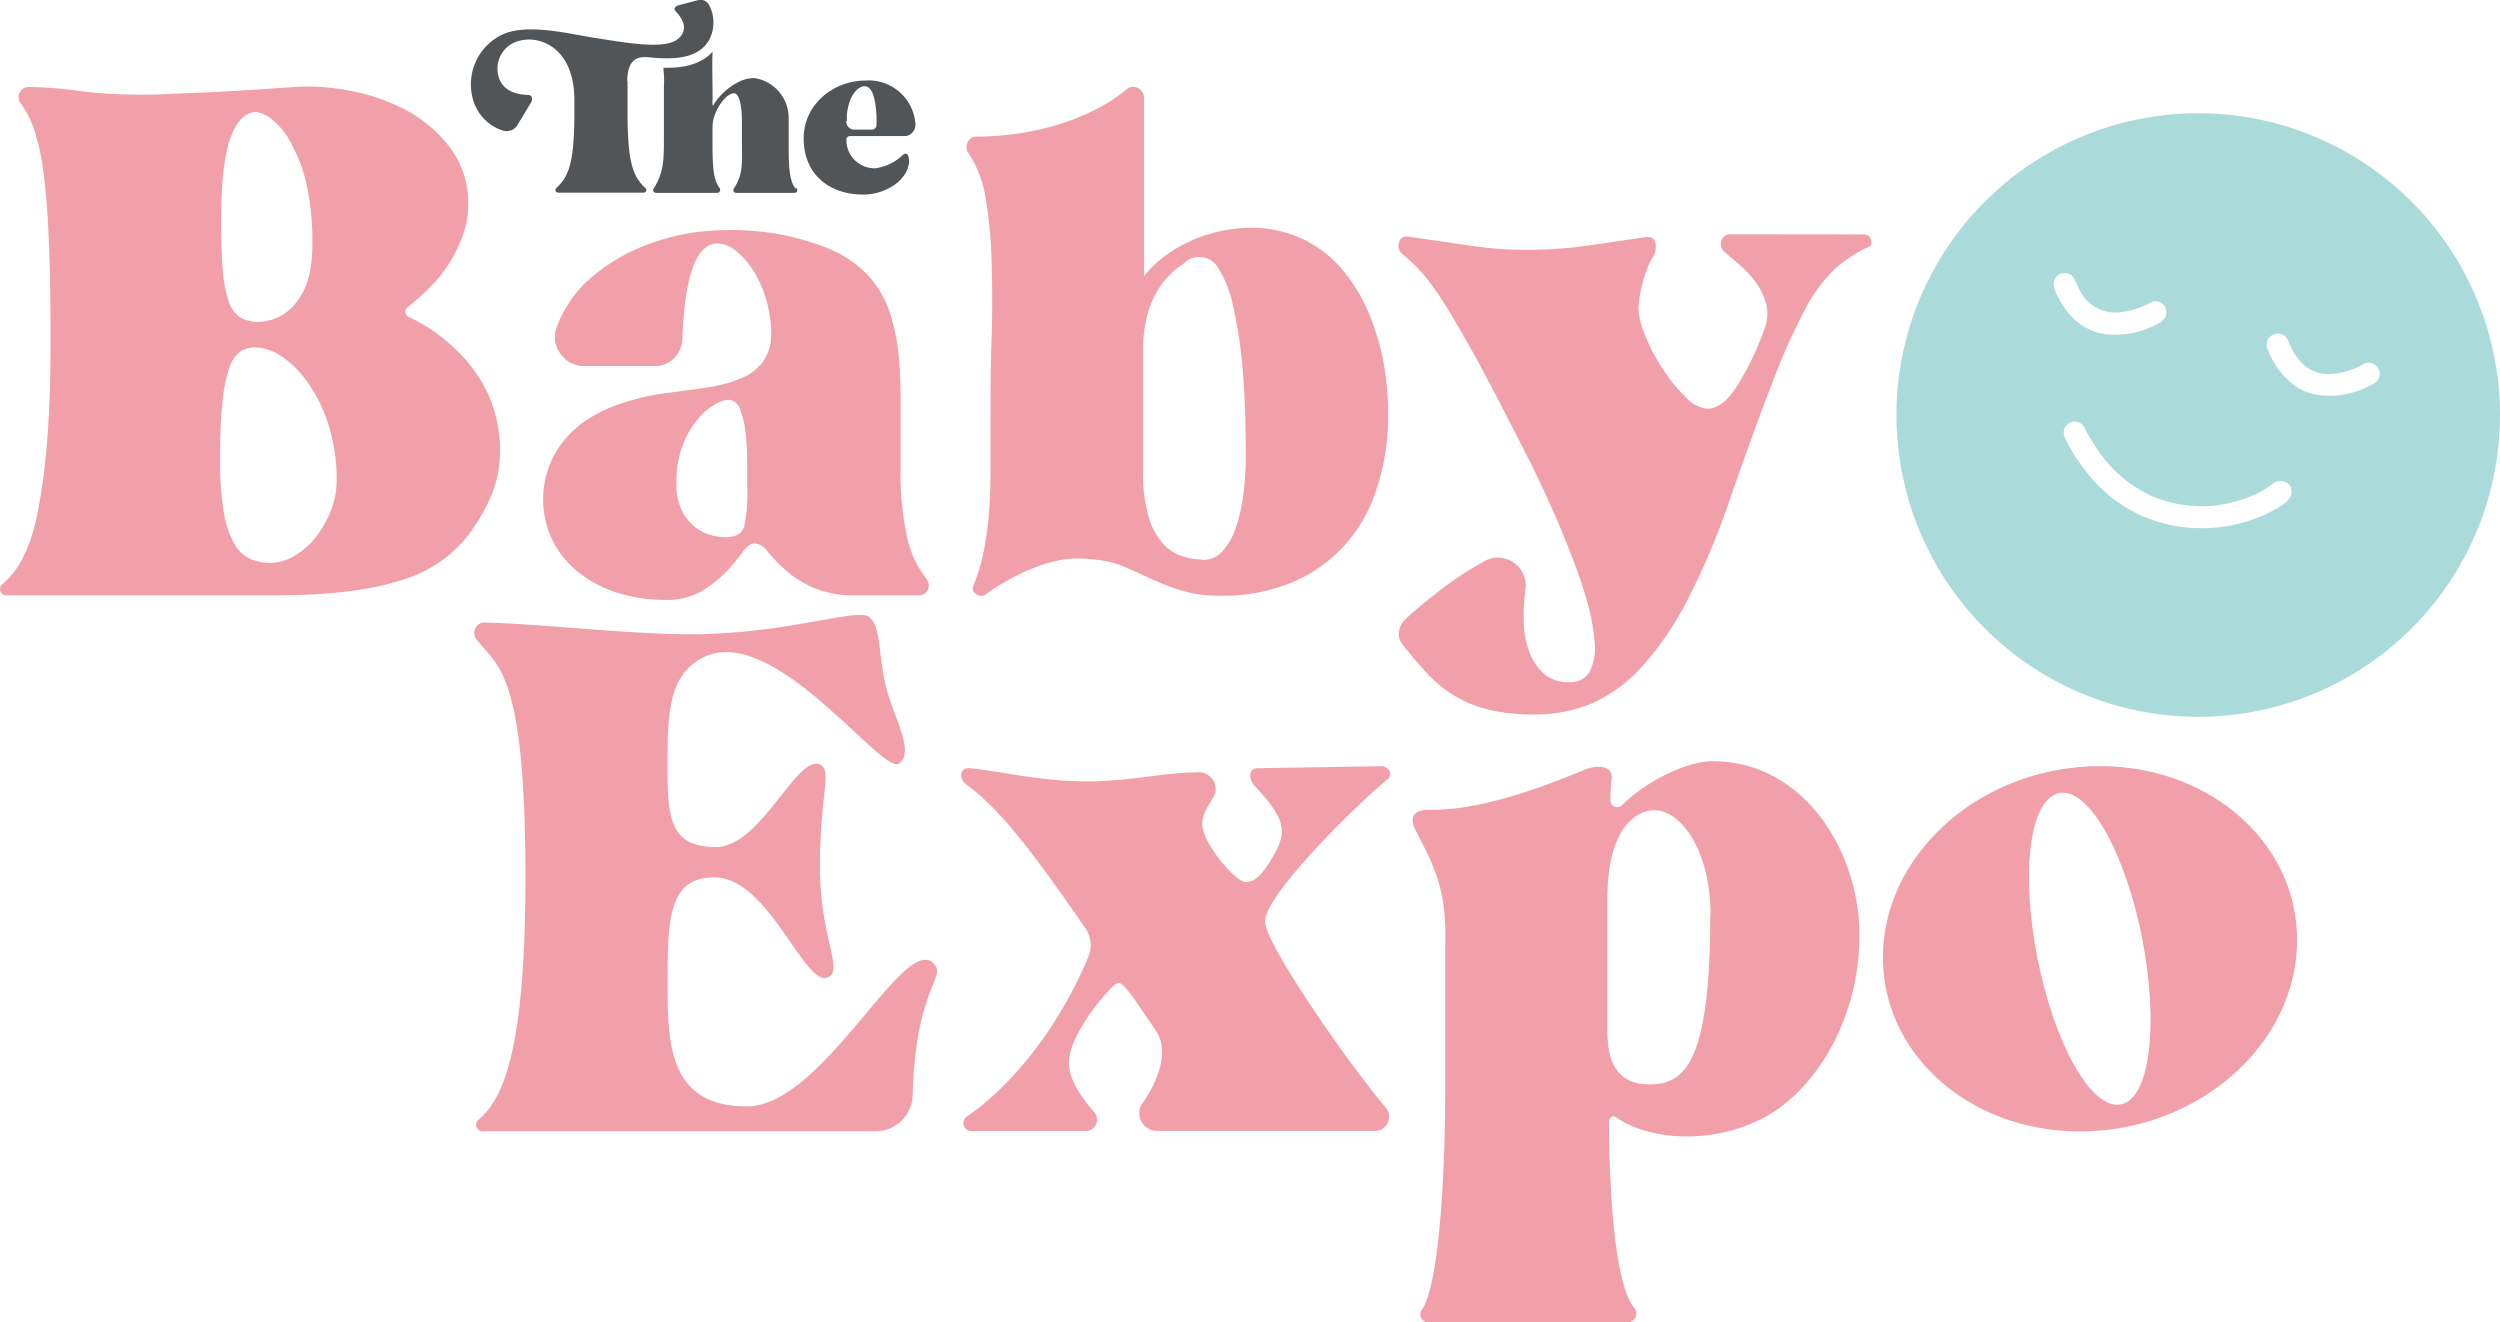
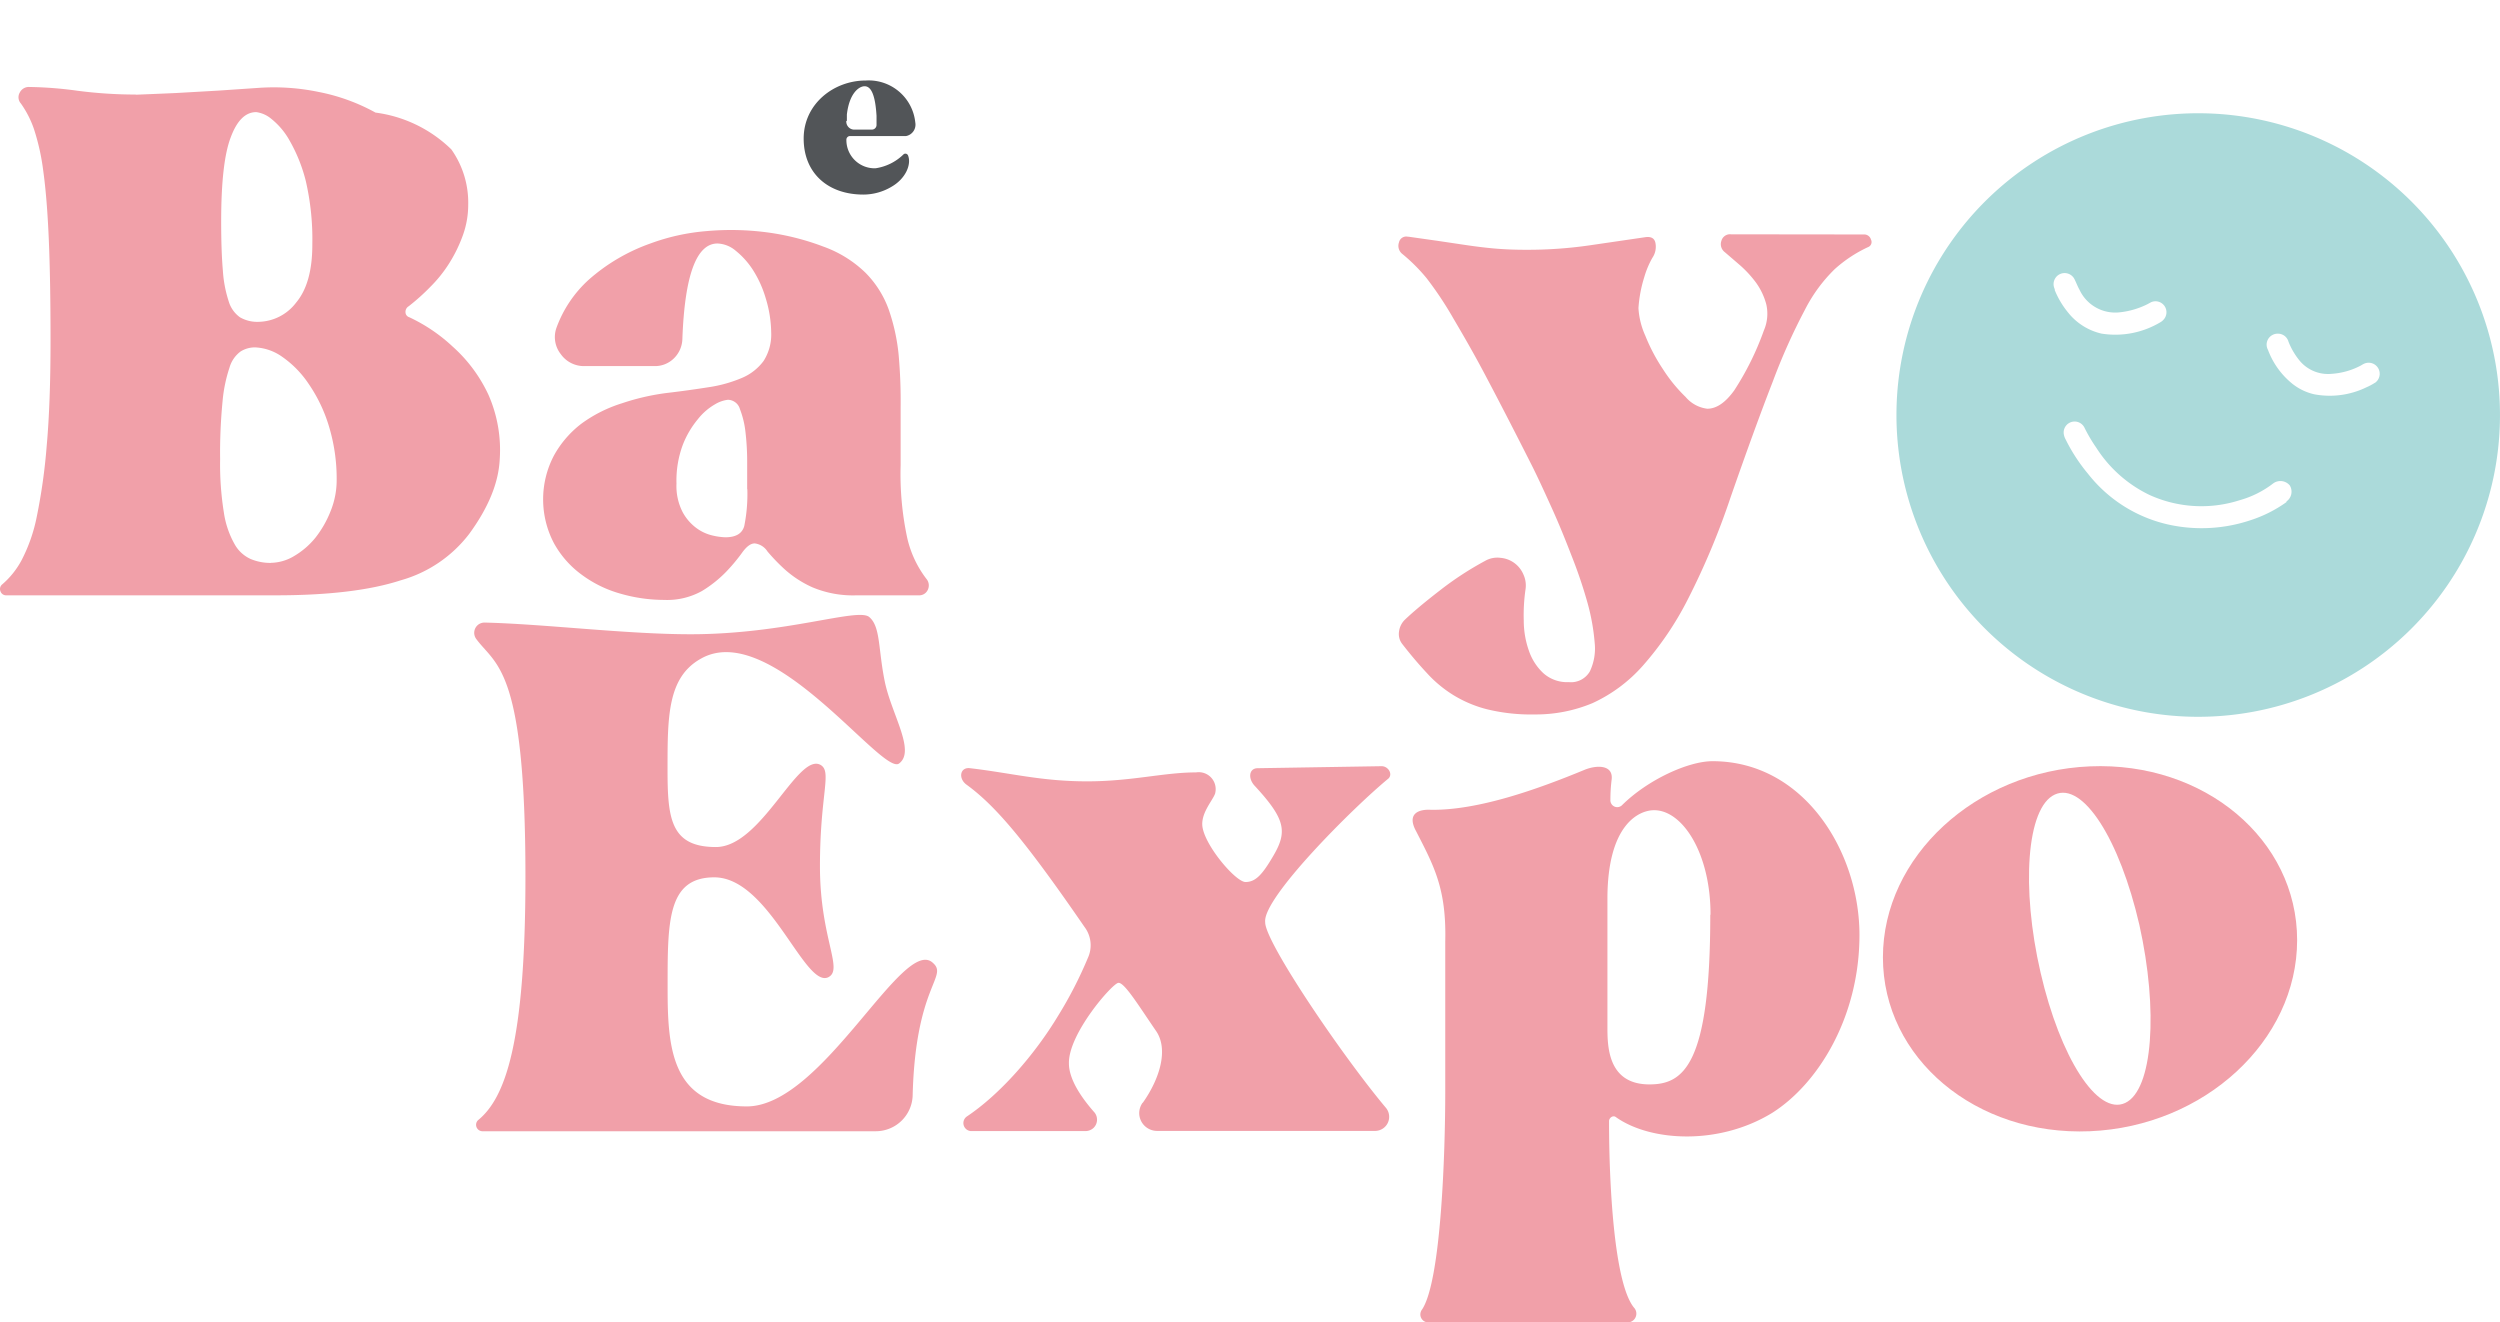
<svg xmlns="http://www.w3.org/2000/svg" viewBox="0 0 310.17 164.03">
  <defs>
    <style>.cls-1{fill:#abdada;}.cls-2{fill:#f1a0a9;}.cls-3{fill:#525558;}</style>
  </defs>
  <g id="Layer_2" data-name="Layer 2">
    <g id="Layer_1-2" data-name="Layer 1">
      <path class="cls-1" d="M280.56,14.88a37.44,37.44,0,1,0,28.78,44.45,37.45,37.45,0,0,0-28.78-44.45m-25.63,21a1.17,1.17,0,0,1-.09-.24,1.37,1.37,0,0,1,2.54-1c.22.44.39.91.63,1.33a4.89,4.89,0,0,0,5.05,2.77,10,10,0,0,0,3.37-1l.46-.25a1.36,1.36,0,0,1,1.48,2.23A1.49,1.49,0,0,1,268,40a10.88,10.88,0,0,1-7.27,1.39,7.41,7.41,0,0,1-4.15-2.62A10.75,10.75,0,0,1,254.93,36m28.78,26.27a16.28,16.28,0,0,1-4.64,2.32,19.09,19.09,0,0,1-10,.5,17.54,17.54,0,0,1-10-6.29,21.56,21.56,0,0,1-2.79-4.28,2,2,0,0,1-.24-.74,1.36,1.36,0,0,1,2.59-.69,19.78,19.78,0,0,0,1.46,2.47,16.08,16.08,0,0,0,6.6,5.85,15.53,15.53,0,0,0,11.18.65A12.18,12.18,0,0,0,282,60a1.51,1.51,0,0,1,2.09.23,1.48,1.48,0,0,1-.44,2m11-14.74a7.32,7.32,0,0,1-1.07.57,10.41,10.41,0,0,1-6.45.86,6.71,6.71,0,0,1-2.75-1.33,9.81,9.81,0,0,1-3-4.19,1.35,1.35,0,0,1,.56-1.84,1.31,1.31,0,0,1,.68-.16,1.35,1.35,0,0,1,1.31,1,8.8,8.8,0,0,0,1.35,2.31,4.58,4.58,0,0,0,4,1.67,9,9,0,0,0,3.57-1c.15-.08.29-.18.45-.25a1.37,1.37,0,0,1,1.34,2.38" />
-       <path class="cls-2" d="M16.86,11.75c1.2,0,2.59,0,4.19-.09s3.26-.13,5-.21l5.25-.3,5-.34a27.3,27.3,0,0,1,7.43.51,24.06,24.06,0,0,1,7.05,2.56A16.52,16.52,0,0,1,56,18.54a11.43,11.43,0,0,1,2.09,6.88,11.18,11.18,0,0,1-.64,3.71,17.79,17.79,0,0,1-1.67,3.46,16.5,16.5,0,0,1-2.39,3A25.86,25.86,0,0,1,50.7,38a.81.81,0,0,0-.39.77.66.66,0,0,0,.47.59A20.66,20.66,0,0,1,56.16,43a18.39,18.39,0,0,1,4.45,6A17,17,0,0,1,62,57c-.15,2.93-1.41,6-3.81,9.27A16.19,16.19,0,0,1,49.71,72Q44,73.86,34.21,73.86H.8a.73.73,0,0,1-.73-.47.74.74,0,0,1,.21-.89,10.42,10.42,0,0,0,2.4-3,20.19,20.19,0,0,0,1.88-5.39,71.67,71.67,0,0,0,1.23-8.75q.48-5.3.48-13.08,0-7.61-.22-12.68t-.68-8.37A27.93,27.93,0,0,0,4.21,16a12.43,12.43,0,0,0-1.62-3.16,1.16,1.16,0,0,1-.13-1.37,1.25,1.25,0,0,1,1.16-.68,48.34,48.34,0,0,1,6,.47,56.11,56.11,0,0,0,7.22.47m16.75,58.1A5.76,5.76,0,0,0,36.47,69a9.77,9.77,0,0,0,2.65-2.27A13,13,0,0,0,41,63.46a10.23,10.23,0,0,0,.77-3.9,22.42,22.42,0,0,0-1-6.81,18.91,18.91,0,0,0-2.52-5.19A12.59,12.59,0,0,0,35,44.26a6.28,6.28,0,0,0-3.33-1.16,3.33,3.33,0,0,0-1.84.52,3.8,3.8,0,0,0-1.36,2,18.22,18.22,0,0,0-.86,4.2,65.84,65.84,0,0,0-.3,7.16,37.83,37.83,0,0,0,.47,6.64,11.28,11.28,0,0,0,1.33,3.9,4.3,4.3,0,0,0,2,1.84,6.38,6.38,0,0,0,2.52.48m5.12-39.56a32.12,32.12,0,0,0-.81-7.82,19.66,19.66,0,0,0-2-5,9.1,9.1,0,0,0-2.31-2.74,3.65,3.65,0,0,0-1.84-.81q-2,0-3.16,3.12c-.8,2.08-1.19,5.57-1.19,10.47q0,3.67.21,6.06a15.37,15.37,0,0,0,.72,3.81,3.72,3.72,0,0,0,1.41,2,4.28,4.28,0,0,0,2.27.56,6,6,0,0,0,4.7-2.4q2-2.39,2-7.17" />
+       <path class="cls-2" d="M16.86,11.75s3.26-.13,5-.21l5.25-.3,5-.34a27.3,27.3,0,0,1,7.43.51,24.06,24.06,0,0,1,7.05,2.56A16.52,16.52,0,0,1,56,18.54a11.43,11.43,0,0,1,2.09,6.88,11.18,11.18,0,0,1-.64,3.71,17.79,17.79,0,0,1-1.67,3.46,16.5,16.5,0,0,1-2.39,3A25.86,25.86,0,0,1,50.7,38a.81.81,0,0,0-.39.77.66.66,0,0,0,.47.59A20.66,20.66,0,0,1,56.16,43a18.39,18.39,0,0,1,4.45,6A17,17,0,0,1,62,57c-.15,2.93-1.41,6-3.81,9.27A16.19,16.19,0,0,1,49.71,72Q44,73.86,34.21,73.86H.8a.73.73,0,0,1-.73-.47.74.74,0,0,1,.21-.89,10.42,10.42,0,0,0,2.4-3,20.19,20.19,0,0,0,1.88-5.39,71.67,71.67,0,0,0,1.23-8.75q.48-5.3.48-13.08,0-7.61-.22-12.68t-.68-8.37A27.93,27.93,0,0,0,4.21,16a12.43,12.43,0,0,0-1.62-3.16,1.16,1.16,0,0,1-.13-1.37,1.25,1.25,0,0,1,1.16-.68,48.34,48.34,0,0,1,6,.47,56.11,56.11,0,0,0,7.22.47m16.75,58.1A5.76,5.76,0,0,0,36.47,69a9.77,9.77,0,0,0,2.65-2.27A13,13,0,0,0,41,63.46a10.23,10.23,0,0,0,.77-3.9,22.42,22.42,0,0,0-1-6.81,18.91,18.91,0,0,0-2.52-5.19A12.59,12.59,0,0,0,35,44.26a6.28,6.28,0,0,0-3.33-1.16,3.33,3.33,0,0,0-1.84.52,3.8,3.8,0,0,0-1.36,2,18.22,18.22,0,0,0-.86,4.2,65.84,65.84,0,0,0-.3,7.16,37.83,37.83,0,0,0,.47,6.64,11.28,11.28,0,0,0,1.33,3.9,4.3,4.3,0,0,0,2,1.84,6.38,6.38,0,0,0,2.52.48m5.12-39.56a32.12,32.12,0,0,0-.81-7.82,19.66,19.66,0,0,0-2-5,9.1,9.1,0,0,0-2.31-2.74,3.65,3.65,0,0,0-1.84-.81q-2,0-3.16,3.12c-.8,2.08-1.19,5.57-1.19,10.47q0,3.67.21,6.06a15.37,15.37,0,0,0,.72,3.81,3.72,3.72,0,0,0,1.41,2,4.28,4.28,0,0,0,2.27.56,6,6,0,0,0,4.7-2.4q2-2.39,2-7.17" />
      <path class="cls-2" d="M115,71.9a1.26,1.26,0,0,1,.09,1.32,1.16,1.16,0,0,1-1.11.64h-7.69a13,13,0,0,1-5.51-1,13.31,13.31,0,0,1-3.42-2.22,23.6,23.6,0,0,1-2.14-2.22,2.19,2.19,0,0,0-1.58-1c-.51,0-1,.38-1.54,1.11a21.93,21.93,0,0,1-2,2.4,15,15,0,0,1-3,2.39,8.88,8.88,0,0,1-4.7,1.11A19.52,19.52,0,0,1,77,73.66a14.7,14.7,0,0,1-4.82-2.35,12,12,0,0,1-3.46-3.93,11.69,11.69,0,0,1,0-10.85,12.65,12.65,0,0,1,3.46-4,17.19,17.19,0,0,1,5-2.5,28.69,28.69,0,0,1,5.59-1.28c1.89-.22,3.62-.47,5.22-.72a16.82,16.82,0,0,0,4.1-1.16,6.46,6.46,0,0,0,2.65-2.09,6.1,6.1,0,0,0,.94-3.55A15,15,0,0,0,95,37a13.63,13.63,0,0,0-1.58-3.5,10,10,0,0,0-2.14-2.39,3.7,3.7,0,0,0-2.26-.9q-3.93,0-4.36,11.88a3.49,3.49,0,0,1-1.07,2.39,3.34,3.34,0,0,1-2.43.94H72.57a3.52,3.52,0,0,1-3-1.49,3.42,3.42,0,0,1-.52-3.29,14.93,14.93,0,0,1,4-5.94,23.2,23.2,0,0,1,7.64-4.49,26.18,26.18,0,0,1,7-1.54,34.15,34.15,0,0,1,7.56.17,31.25,31.25,0,0,1,6.92,1.76,14.53,14.53,0,0,1,5.17,3.2,12.44,12.44,0,0,1,2.91,4.57A24.12,24.12,0,0,1,111.49,44a64.88,64.88,0,0,1,.25,6.54V57.7a37.81,37.81,0,0,0,.81,9A13.12,13.12,0,0,0,115,71.9M92.7,60.7V57.24a31.56,31.56,0,0,0-.21-3.63,11.27,11.27,0,0,0-.69-2.86,1.58,1.58,0,0,0-1.49-1.15,4,4,0,0,0-1.58.55A7.42,7.42,0,0,0,86.59,52a11.47,11.47,0,0,0-1.88,3.2A12.69,12.69,0,0,0,83.93,60a7.06,7.06,0,0,0,.77,3.55,6,6,0,0,0,1.75,2,5.41,5.41,0,0,0,2,.9,7.93,7.93,0,0,0,1.54.21c1.31,0,2.09-.46,2.35-1.4a20.11,20.11,0,0,0,.38-4.58" />
-       <path class="cls-2" d="M162.28,30a14.23,14.23,0,0,1,4.23,3.41,20.75,20.75,0,0,1,3.25,5.3,29.84,29.84,0,0,1,2,6.88,36.54,36.54,0,0,1,.39,8.16,28.06,28.06,0,0,1-1.54,7.47,19.13,19.13,0,0,1-3.8,6.45,18.51,18.51,0,0,1-6.37,4.53,22.41,22.41,0,0,1-9.14,1.71,16,16,0,0,1-4.36-.55A25.4,25.4,0,0,1,143.23,72L140,70.53a12.29,12.29,0,0,0-2.94-.94,22.78,22.78,0,0,0-3.08-.3,12.15,12.15,0,0,0-3.29.39,21.23,21.23,0,0,0-3.8,1.36,30.14,30.14,0,0,0-4.53,2.65,1,1,0,0,1-1.28,0,.83.83,0,0,1-.26-1.15,23.51,23.51,0,0,0,1.3-4.51,42.05,42.05,0,0,0,.6-4.74c.12-1.6.17-3.19.17-4.79V53.87c0-4.22,0-8.12.13-11.71s.09-6.85,0-9.78a54.77,54.77,0,0,0-.73-7.78A14.13,14.13,0,0,0,120.16,19a1.3,1.3,0,0,1-.09-1.37,1.16,1.16,0,0,1,1.11-.68,37.22,37.22,0,0,0,4.83-.34,34.23,34.23,0,0,0,5-1.07,30.94,30.94,0,0,0,4.7-1.84,21.62,21.62,0,0,0,4-2.56,1.23,1.23,0,0,1,1.46-.22,1.37,1.37,0,0,1,.77,1.33v22a14,14,0,0,1,3.33-3A17.22,17.22,0,0,1,150.15,29a18.36,18.36,0,0,1,5.81-.73A15.06,15.06,0,0,1,162.32,30m-13,39.47a3.16,3.16,0,0,0,2.27-1,7.63,7.63,0,0,0,1.62-2.69,19.44,19.44,0,0,0,1-4.06,35.74,35.74,0,0,0,.35-5.17q0-7-.47-11.62a54.19,54.19,0,0,0-1.2-7.39,13.42,13.42,0,0,0-1.58-4,2.75,2.75,0,0,0-3.61-1.43,2.87,2.87,0,0,0-.88.62,9.71,9.71,0,0,0-3.2,3.33,11.41,11.41,0,0,0-1.37,3.42,16.21,16.21,0,0,0-.42,3.67V58.48a18.84,18.84,0,0,0,.68,5.64,8.52,8.52,0,0,0,1.75,3.29A5.4,5.4,0,0,0,146.65,69a8.74,8.74,0,0,0,2.64.43" />
      <path class="cls-2" d="M231.23,29.09a.87.87,0,0,1,.9.64.67.67,0,0,1-.28.89h0a16.56,16.56,0,0,0-4.23,2.78,19.15,19.15,0,0,0-3.67,5,75.1,75.1,0,0,0-4,8.93q-2.18,5.59-5.25,14.4a92.06,92.06,0,0,1-5.26,12.56,39.27,39.27,0,0,1-5.64,8.33,18.77,18.77,0,0,1-6.23,4.62,18.22,18.22,0,0,1-7.14,1.4A23,23,0,0,1,184.5,88a15,15,0,0,1-4.23-1.79A15.25,15.25,0,0,1,177,83.47q-1.47-1.57-3-3.54a2,2,0,0,1-.43-1.54,2.48,2.48,0,0,1,.77-1.54q1.53-1.45,4.23-3.54a39.65,39.65,0,0,1,5.68-3.72,3.05,3.05,0,0,1,1.92-.38A3.39,3.39,0,0,1,189,71.26a3.26,3.26,0,0,1,.26,1.92,22.43,22.43,0,0,0-.21,3.84,11.23,11.23,0,0,0,.64,3.72,6.8,6.8,0,0,0,1.79,2.78,4.42,4.42,0,0,0,3.16,1.11,2.7,2.7,0,0,0,2.61-1.33,6.64,6.64,0,0,0,.6-3.54,26.49,26.49,0,0,0-.9-5A59,59,0,0,0,195,69c-.77-2-1.58-4-2.44-5.9s-1.68-3.7-2.48-5.3q-3.24-6.41-5.59-10.85c-1.57-3-3-5.45-4.19-7.47A44.11,44.11,0,0,0,177,34.52a21.81,21.81,0,0,0-3-3,1.28,1.28,0,0,1-.43-1.45.92.92,0,0,1,1.11-.7l.09,0,3.59.51,3.42.51c1.14.17,2.3.32,3.5.43s2.53.17,4,.17a53.61,53.61,0,0,0,8-.56l6.83-1c.74-.11,1.17.13,1.28.73A2.45,2.45,0,0,1,205,32a11.1,11.1,0,0,0-1,2.39,16.27,16.27,0,0,0-.72,3.84,9.67,9.67,0,0,0,.85,3.42,22.41,22.41,0,0,0,2.18,4.14,19.13,19.13,0,0,0,2.82,3.46,4.18,4.18,0,0,0,2.69,1.46c1.14,0,2.25-.76,3.34-2.27A35.33,35.33,0,0,0,218.84,41a5.23,5.23,0,0,0,.3-3.24,8.18,8.18,0,0,0-1.28-2.7,13.74,13.74,0,0,0-2-2.17L214,31.29a1.24,1.24,0,0,1-.43-1.41,1.11,1.11,0,0,1,1.2-.81Z" />
-       <path class="cls-3" d="M77.86,10.12V14c0,6.21.68,7.9,2.2,9.32a.33.33,0,0,1,.07.45.32.32,0,0,1-.27.13H69.26a.33.33,0,0,1-.35-.31.34.34,0,0,1,.12-.27c1.53-1.42,2.23-3.11,2.23-9.32V12.4c0-6.29-4.07-8-6.69-7.37a3.55,3.55,0,0,0-2.79,4.14c.46,2.51,3,2.56,3.8,2.62.44,0,.55.55.31.92l-1.71,2.83a1.55,1.55,0,0,1-1.73.68,5.63,5.63,0,0,1-3.73-3.75,6.85,6.85,0,0,1,3.6-8.18c3.19-1.48,8.63,0,11.53.42,3.65.56,8.65,1.51,10.28.11s.08-3-.34-3.46c-.23-.26,0-.61.34-.69L86.67,0A1.19,1.19,0,0,1,88,.67a4.62,4.62,0,0,1,0,4.25c-1.29,2.33-4.25,2.51-7.35,2.2-1.22-.14-2.83-.09-2.83,3m21,13.23a.35.35,0,0,1,0,.49.34.34,0,0,1-.24.09H91.33a.35.35,0,0,1-.35-.36.44.44,0,0,1,.07-.19c1.22-1.8,1-3.49,1-5.76V15.17c0-2.27-.37-3.59-1-3.59s-1.64.89-2.31,2.53a4.74,4.74,0,0,0-.34,1.82v1.82c0,3,.11,4.57.88,5.58a.38.38,0,0,1-.09.53.36.36,0,0,1-.22.07H81.39a.36.36,0,0,1-.36-.35.37.37,0,0,1,.07-.2c1.24-1.9,1.27-3.65,1.27-6V10.76a12.32,12.32,0,0,0-.08-2.35h.49c2.6,0,4.46-.68,5.63-2-.08,1.51,0,3.43,0,6a2.62,2.62,0,0,0,0,.56.07.07,0,0,0,0,.09.07.07,0,0,0,.08,0A7.86,7.86,0,0,1,92,10a4.3,4.3,0,0,1,1.63-.31,5,5,0,0,1,4.22,4.93V18c0,2.88.1,4.38.82,5.36" />
      <path class="cls-3" d="M105.45,16.88a.45.45,0,0,0-.44.48v0a3.5,3.5,0,0,0,3.5,3.52h.1a6.26,6.26,0,0,0,3.48-1.72.34.34,0,0,1,.48,0,.3.3,0,0,1,.09.13c.44,1.1-.29,2.85-2,3.85a6.85,6.85,0,0,1-3.55,1c-4.37,0-7.4-2.64-7.4-6.95s3.75-7.2,7.69-7.2a5.81,5.81,0,0,1,6.16,5.22,1.44,1.44,0,0,1-1.15,1.67l-.24,0ZM105,15a1,1,0,0,0,.91,1.08h2.27a.58.58,0,0,0,.57-.59V14.37c-.13-2.14-.52-3.67-1.48-3.67-.67,0-1.89.82-2.2,3.51V15" />
      <path class="cls-2" d="M59.81,140.35a.8.8,0,0,1-.74-.86.79.79,0,0,1,.24-.51c3.36-2.74,5.88-9.5,5.88-30.21,0-26.1-3.7-26.19-6.13-29.53a1.28,1.28,0,0,1,.33-1.78,1.33,1.33,0,0,1,.67-.22c7.48.17,17.55,1.45,25.62,1.45,11.84,0,20.74-3.33,22.16-2.14s1.1,3.94,1.93,8,3.87,8.64,1.77,10.18-15.87-18-24.6-13c-4.12,2.31-4.12,7.18-4.12,13.69,0,6.07.34,9.67,6,9.67s10.16-11.81,13-10.18c1.43.85-.09,3.59-.09,12.57s3,12.84,1,13.78c-2.94,1.29-7.3-12.41-14.11-12.41-5.87,0-5.79,5.57-5.79,13.78,0,7.28.42,14.64,9.83,14.64s19.39-21.31,23.09-17.8c1.93,1.71-2.19,2.82-2.52,16.51a4.58,4.58,0,0,1-4.54,4.37Z" />
      <path class="cls-2" d="M141.77,136.84c2.18-3.08,3.19-6.67,1.68-8.9-2.18-3.17-3.95-6.08-4.7-6s-6.22,6.33-6.13,10c0,2,1.59,4.28,3.1,6a1.42,1.42,0,0,1-.05,2,1.47,1.47,0,0,1-.95.39H120.44a1,1,0,0,1-.91-1.09,1,1,0,0,1,.41-.71c4.11-2.74,8.39-7.62,11.33-12.49a50.84,50.84,0,0,0,3.7-7.19,3.77,3.77,0,0,0-.42-3.85c-7.31-10.62-11-15-14.61-17.63-1.09-.77-.84-2.23.42-2.06,5.12.6,8.81,1.63,14.52,1.63,5.55,0,9.49-1.11,13.52-1.11a2.1,2.1,0,0,1,2.4,1.74,2.14,2.14,0,0,1-.05.91c-.33.86-1.59,2.22-1.59,3.76,0,2.32,4.11,7.19,5.37,7.19s2.1-.94,3.45-3.25c1.76-3,1.51-4.54-2.27-8.64-.92-.94-.76-2.23.33-2.23l15.37-.25c.84,0,1.43,1,.84,1.54-4.28,3.51-15.62,14.8-15.28,17.8-.09,2.39,9.57,16.6,14.94,23a1.75,1.75,0,0,1-1.25,2.91H143.53a2.22,2.22,0,0,1-2.19-2.24,2.25,2.25,0,0,1,.43-1.27" />
      <path class="cls-2" d="M230.7,116c0,10.18-5.13,18.48-10.84,22.08-6.71,4.1-15.19,3.51-19.39.51-.34-.26-.84.09-.84.51,0,7.45.58,20.06,3.1,23.14a1.09,1.09,0,0,1-.06,1.54,1.1,1.1,0,0,1-.67.29H177.29a1,1,0,0,1-1.07-.93,1.05,1.05,0,0,1,.23-.7c2.35-3.59,2.86-19.45,2.86-27V116.81c.16-6.59-1.43-9.41-3.62-13.69-1.17-2.14.26-2.74,1.85-2.65,5.8.08,13.1-2.49,19.15-5,1.59-.6,3.44-.51,3.27,1.2a19.88,19.88,0,0,0-.16,2.56.85.85,0,0,0,1.42.69c3.19-3.17,8.23-5.48,11.25-5.48,11.34,0,18.23,11.21,18.23,21.57m-18.48-2.57c0-7.53-3.44-12.92-7-12.92-1.84,0-5.79,1.71-5.79,11v15.83c0,2.4,0,7.19,5.21,7.19,4.19,0,7.55-2.31,7.55-21" />
      <path class="cls-2" d="M285,116.64c0,12.5-11.51,23.11-25.7,23.71s-25.69-9.07-25.69-21.57,11.5-23.1,25.69-23.7,25.7,9.07,25.7,21.56m-19.57-1.88c-2.44-10.61-7-17.8-10.5-16.18s-4.19,11.56-1.76,22.09,7.05,17.79,10.5,16.17,4.11-11.55,1.76-22.08" />
    </g>
  </g>
</svg>